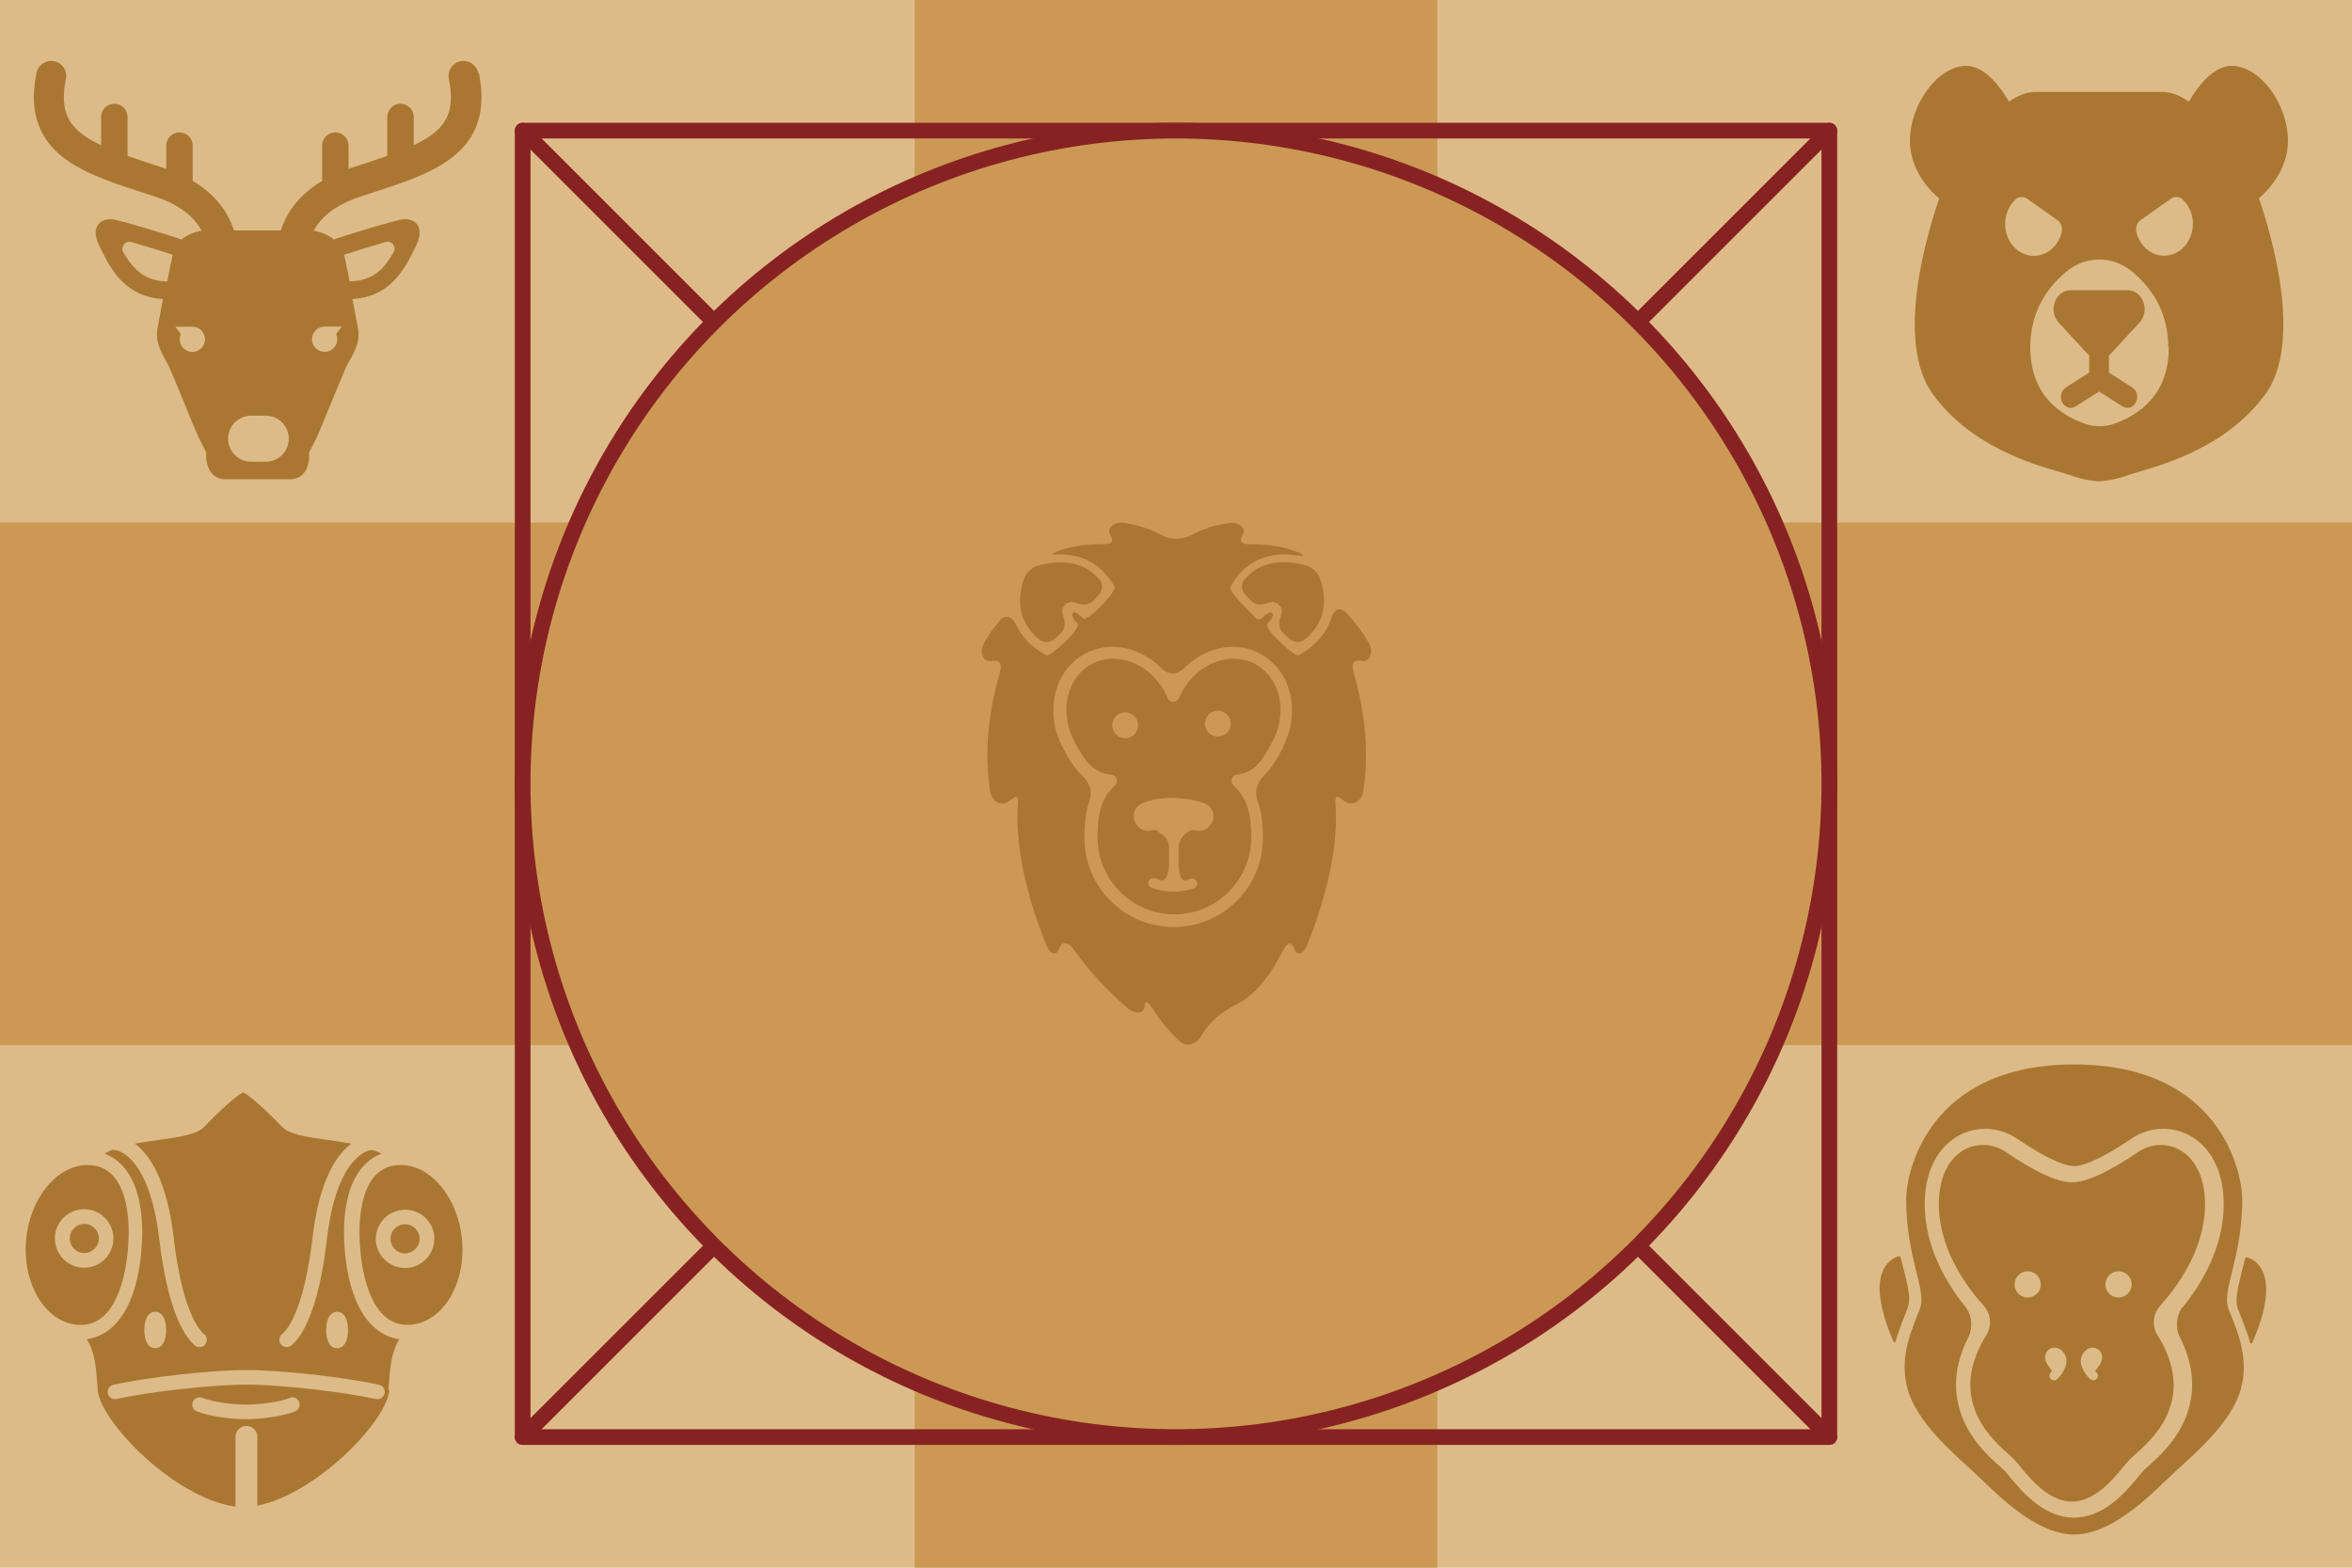
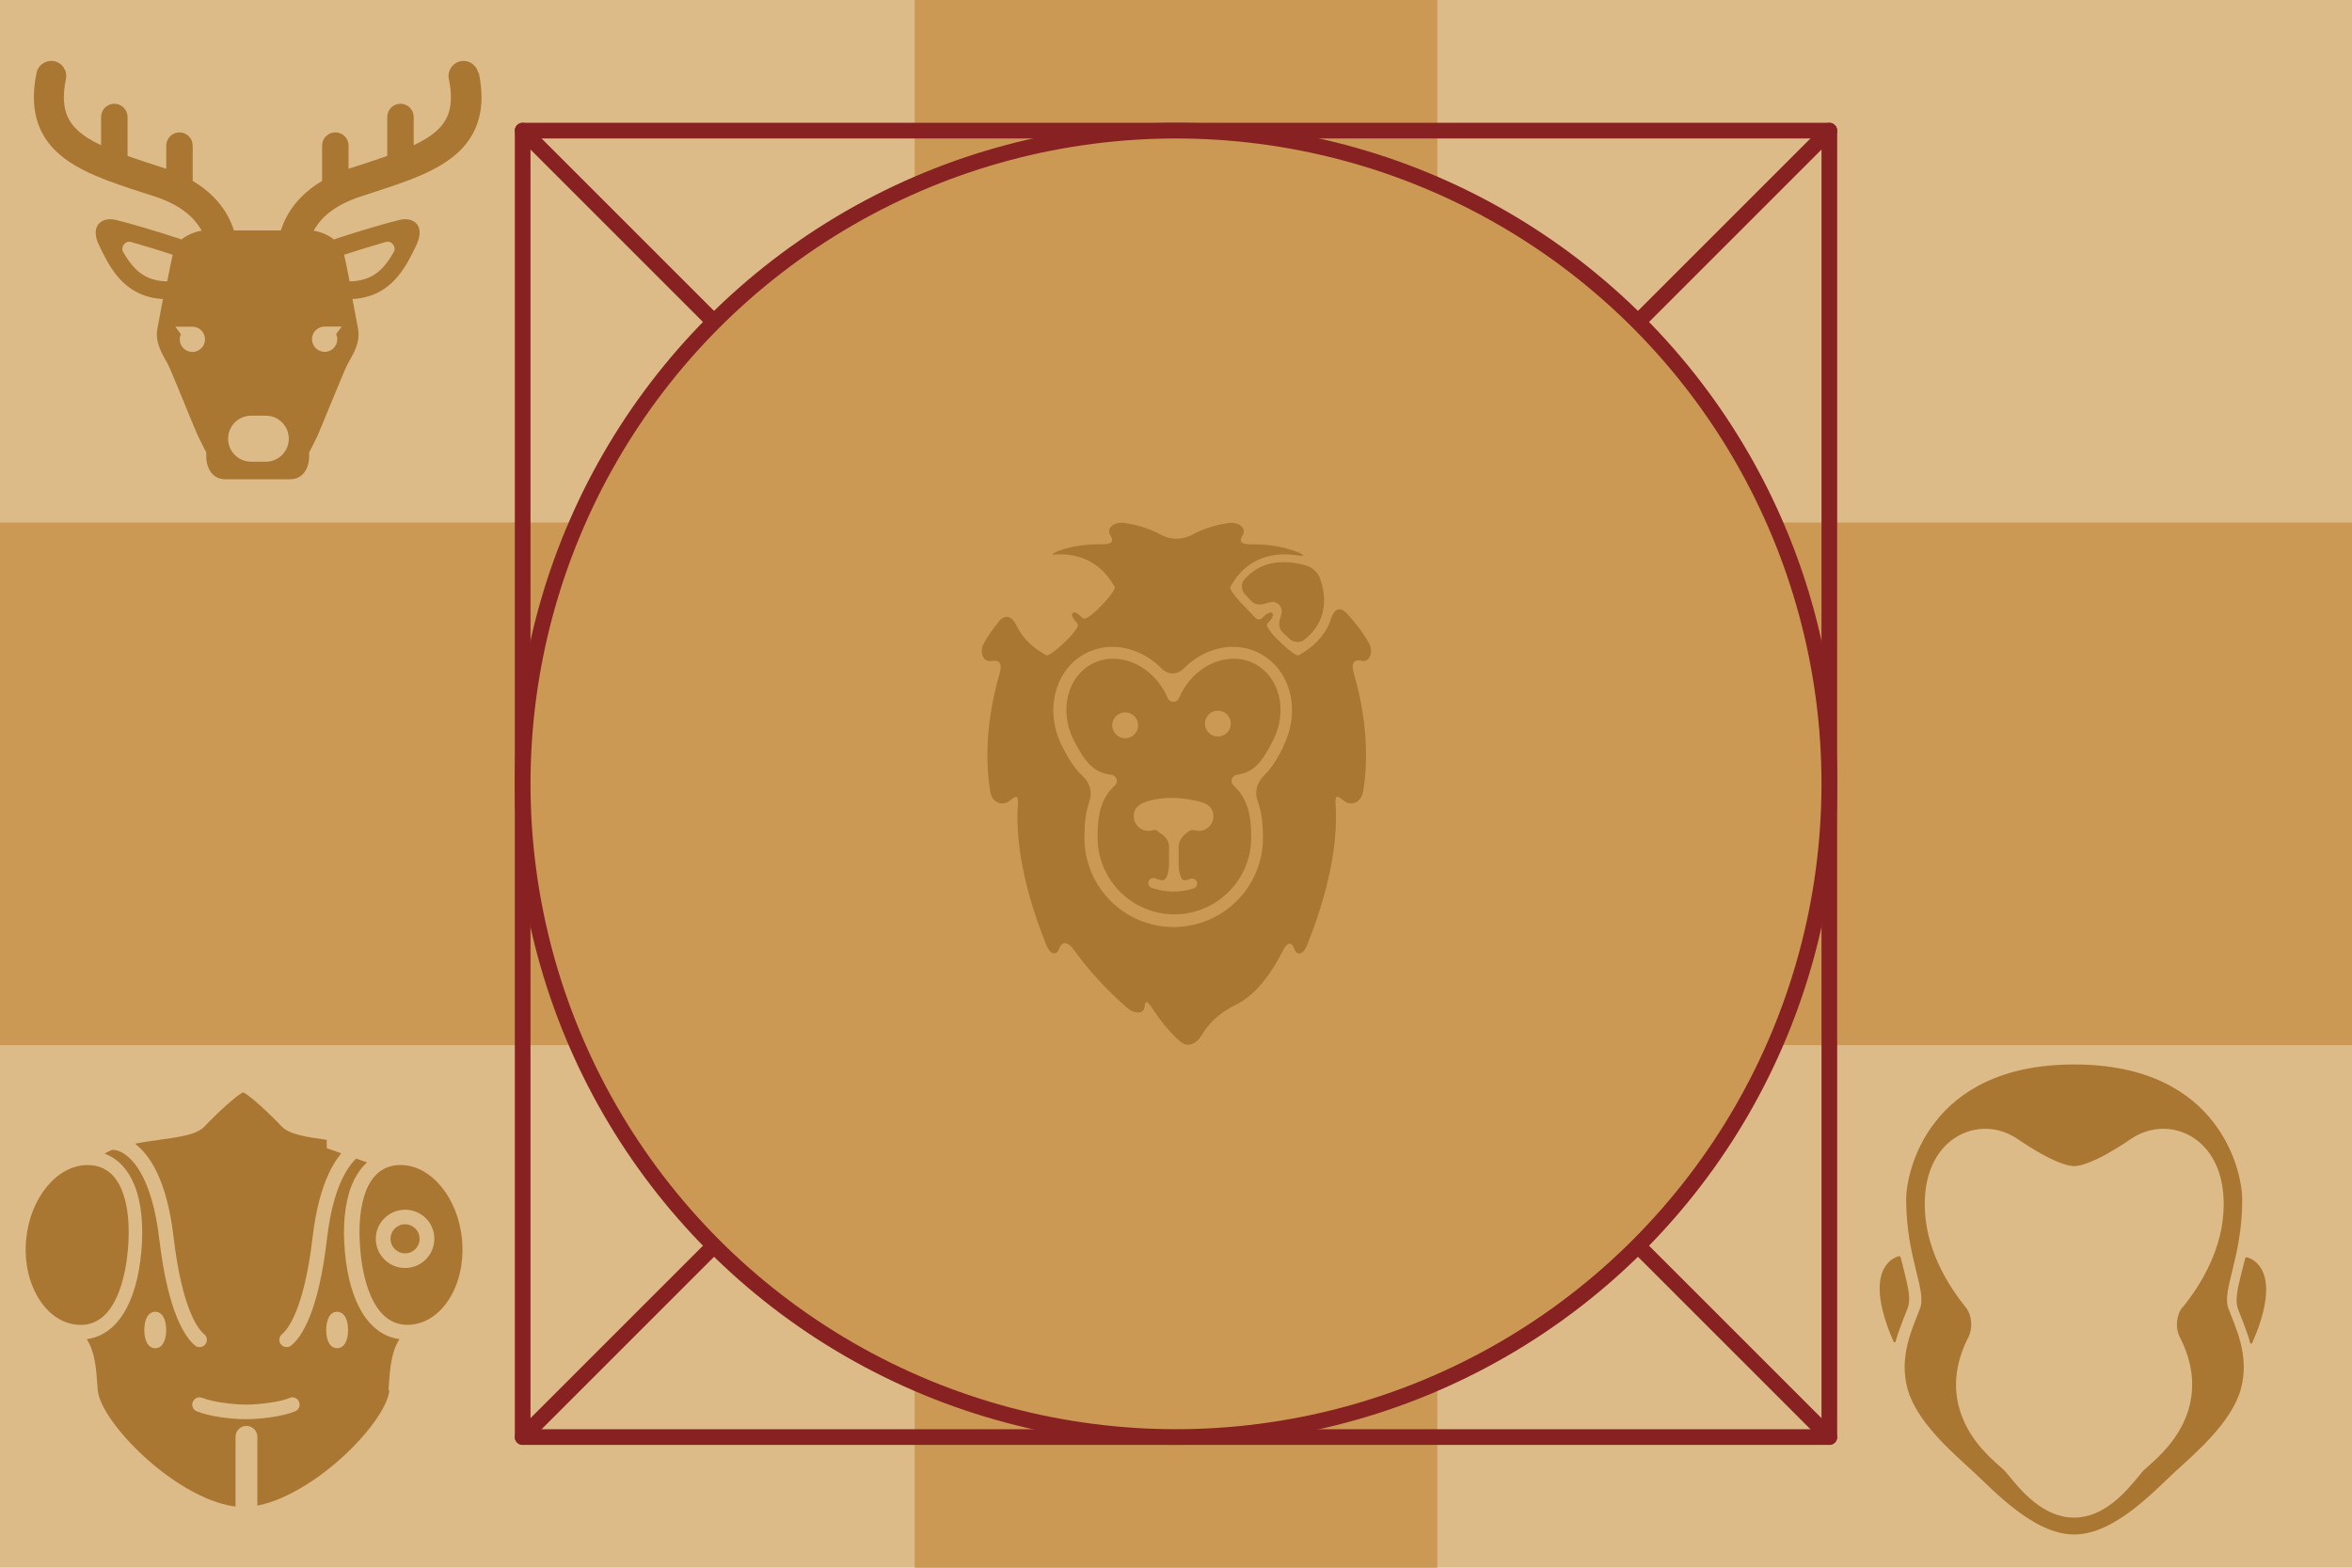
<svg xmlns="http://www.w3.org/2000/svg" width="900" height="600" preserveAspectRatio="xMinYMin meet" version="1.1">
  <title>GeoBrol - Drapeau des 5 Terres (fictif)</title>
  <style>.h{fill:#c95;}.i{fill:#a73;}.j{fill:#db8;}.t{fill:#822;}.u{stroke:#822;}</style>
  <path class="j" d="M900 0H0v600h900z" />
  <g class="h">
    <path d="M0 200h900v200H0z" />
    <path d="m350 0h200v600h-200v-600z" />
    <g class="u" stroke-linecap="round" stroke-linejoin="round" stroke-width="6">
      <rect x="200" y="50" width="500" height="500" fill="none" />
      <line x1="200" x2="700" y1="50" y2="550" />
      <line x1="200" x2="700" y1="550" y2="50" />
      <circle cx="450" cy="300" r="250" />
    </g>
  </g>
  <g class="i">
    <path d="m183 27.9c-0.641-3.11-3.68-5.1-6.79-4.46-3.1 0.635-5.1 3.67-4.46 6.78 0.548 2.66 0.789 4.98 0.789 7-0.018 4.01-0.878 6.79-2.37 9.2-1.5 2.41-3.79 4.55-7.08 6.6-1.41 0.886-3.03 1.73-4.78 2.56v-10.8c0-2.8-2.27-5.07-5.07-5.07-2.8 0-5.06 2.27-5.06 5.07v14.9c-4.28 1.51-9 3.03-14 4.65-0.279 0.094-0.521 0.201-0.795 0.291v-8.89c0-2.8-2.27-5.07-5.06-5.07-2.8 0-5.07 2.27-5.07 5.07v13.5c-6.21 3.73-10.4 8.22-12.9 12.5-1.36 2.3-2.27 4.5-2.88 6.48h-8.98-8.98c-0.619-1.98-1.53-4.18-2.88-6.48-2.52-4.32-6.69-8.81-12.9-12.5v-13.5c0-2.8-2.27-5.07-5.06-5.07-2.8 0-5.07 2.27-5.07 5.07v8.89c-0.274-0.09-0.515-0.197-0.794-0.291-5.04-1.62-9.75-3.14-14-4.65v-14.9c0-2.8-2.27-5.07-5.06-5.07-2.8 0-5.07 2.27-5.07 5.07v10.8c-1.75-0.831-3.36-1.68-4.78-2.56-3.3-2.05-5.59-4.19-7.09-6.6-1.49-2.42-2.35-5.2-2.37-9.21 0-2.02 0.24-4.34 0.788-7 0.639-3.11-1.36-6.14-4.46-6.78-3.11-0.642-6.15 1.36-6.79 4.46-0.677 3.29-1.02 6.39-1.02 9.32-0.021 5.78 1.41 11 4.1 15.3 2.01 3.22 4.66 5.9 7.65 8.15 4.51 3.38 9.8 5.87 15.6 8.13 5.82 2.25 12.2 4.26 19 6.45 10.4 3.42 15 8.3 17.5 12.4 0.136 0.233 0.24 0.451 0.36 0.675-1.84 0.197-5.18 1.27-7.79 3.36-0.359-0.153-0.725-0.306-1.12-0.442-8.27-2.75-19.5-6.04-24-7.08-5.2-1.22-10.1 2.06-6.3 9.84 3.62 7.52 8.26 16.9 19.3 19.7 1.76 0.442 3.46 0.66 5.09 0.754-1.07 5.54-1.99 10.5-2.17 11.6-0.895 5.35 2.11 9.71 4.08 13.4 1.3 2.42 10.1 24.5 11.5 27.4 0.928 2.04 3.16 6.31 3.16 6.31v1.43 0.415c0 2.11 1.06 8.44 7.39 8.44h12.3 12.3c6.33 0 7.39-6.33 7.39-8.44v-0.415-1.43s2.24-4.27 3.17-6.31c1.31-2.9 10.2-25 11.5-27.4 1.97-3.66 4.97-8.02 4.08-13.4-0.185-1.11-1.11-6.02-2.18-11.6 1.63-0.094 3.33-0.312 5.08-0.754 11-2.76 15.7-12.2 19.3-19.7 3.75-7.78-1.09-11.1-6.3-9.84-4.48 1.04-15.7 4.33-24 7.08-0.397 0.136-0.76 0.289-1.12 0.442-2.61-2.09-5.95-3.16-7.79-3.36 0.123-0.224 0.224-0.442 0.362-0.675 2.45-4.07 7.07-8.95 17.5-12.4 6.74-2.19 13.1-4.2 19-6.45 5.82-2.26 11.1-4.75 15.6-8.13 3-2.25 5.64-4.93 7.65-8.15 2.7-4.3 4.12-9.5 4.1-15.3-1e-3 -2.93-0.343-6.03-1.02-9.32zm-119 79.8c-1.62-0.024-3.22-0.218-4.75-0.607-5.74-1.44-9.16-5.44-12.2-10.8-0.915-1.63 0.796-4.33 3.03-3.69 4.83 1.37 10.9 3.21 16 4.91-0.469 2.05-1.26 5.93-2.1 10.2zm9.62 27c-2.67 0-4.84-2.17-4.84-4.83 0-0.703 0.156-1.37 0.426-1.97l-2.11-2.86h6.52c2.66 0 4.83 2.17 4.83 4.84 0 2.67-2.17 4.83-4.83 4.83zm28.1 42h-5.64c-4.86 0-8.79-3.94-8.79-8.8s3.94-8.8 8.79-8.8h5.64c4.86 0 8.79 3.94 8.79 8.8s-3.94 8.8-8.79 8.8zm46-84.1c2.24-0.637 3.94 2.06 3.03 3.69-3.01 5.38-6.42 9.39-12.2 10.8-1.54 0.39-3.14 0.583-4.76 0.607-0.843-4.28-1.64-8.17-2.1-10.2 5.14-1.7 11.2-3.54 16-4.91zm-23.5 32.4h6.52l-2.11 2.86c0.274 0.604 0.431 1.27 0.431 1.97 0 2.67-2.16 4.83-4.84 4.83-2.67 0-4.83-2.17-4.83-4.83 0-2.67 2.17-4.84 4.83-4.84z" />
-     <path d="m807 136v6.6l8.93 5.68c1.81 1.15 2.44 3.71 1.4 5.72-0.699 1.35-1.97 2.1-3.28 2.1-0.639 0-1.29-0.179-1.88-0.557l-8.95-5.69-8.95 5.69c-0.593 0.378-1.24 0.557-1.88 0.557-1.31 0-2.58-0.754-3.28-2.1-1.04-2.01-0.415-4.57 1.4-5.72l8.93-5.68v-6.6c-0.28-0.221-0.549-0.46-0.798-0.731l-10.9-11.8c-1.9-2.07-2.47-5.17-1.46-7.9 1.01-2.73 3.38-4.49 6.04-4.49h21.8c2.66 0 5.04 1.76 6.04 4.49 1.01 2.73 0.433 5.83-1.47 7.9l-10.9 11.8c-0.249 0.272-0.518 0.511-0.797 0.731zm57.4-60c4.18 12 17.3 54.5 2.42 74.9-14.4 19.8-38 26.6-48.1 29.6-1.55 0.45-2.89 0.838-3.7 1.13-6.93 2.5-11.3 2.57-11.8 2.57-0.481 0-4.9-0.072-11.8-2.57-0.815-0.295-2.15-0.682-3.7-1.13-10.1-2.92-33.7-9.77-48.1-29.6-14.9-20.5-1.75-62.9 2.42-74.9-4.04-3.48-11.2-11.2-11.2-22.1 0-14.2 10.9-28.7 21.5-28.7 0.142 0 0.282 2e-3 0.424 8e-3 7.05 0.269 12.9 8.42 16 13.7 2.56-1.82 6.18-3.73 10.1-3.73h48.6c3.92 0 7.54 1.91 10.1 3.73 3.09-5.3 8.96-13.4 16-13.7 0.143-6e-3 0.282-8e-3 0.424-8e-3 10.7 0 21.5 14.5 21.5 28.7 0 10.9-7.14 18.6-11.2 22.1zm-86.1 21.9c4.98 0 9.35-3.73 10.6-9.06 0.422-1.76-0.237-3.63-1.63-4.6l-11.6-8.17c-1.39-0.98-3.2-0.849-4.46 0.324-2.5 2.32-3.94 5.72-3.94 9.34 0 6.71 4.94 12.2 11 12.2zm51.4 35.1c0-11.7-4.69-21.5-13.9-29.1-3.64-3-7.98-4.58-12.5-4.58-4.56 0-8.89 1.58-12.5 4.58-9.25 7.61-13.9 17.4-13.9 29.1 0 18.1 11.4 25.9 21 29.2 3.56 1.24 7.43 1.24 11 0 9.57-3.31 21-11.1 21-29.2zm9.44-47.3c0-3.61-1.44-7.01-3.94-9.34-1.26-1.17-3.07-1.3-4.46-0.324l-11.6 8.17c-1.39 0.979-2.05 2.84-1.63 4.6 1.28 5.34 5.64 9.06 10.6 9.06 6.06 1e-3 11-5.46 11-12.2z" />
    <path d="m521 253c3.2 0.555 4.73-3.49 2.78-6.95-2.33-4.1-5.27-7.88-8.34-11.2-2.7-2.92-4.92-1.78-6.14 2.01-1.54 4.81-4.95 9.52-11.3 13.3 0 0-0.49 0.285-1.09 0.641-0.602 0.357-3.42-1.59-6.29-4.35l-1.58-1.51c-2.87-2.76-4.71-5.53-4.11-6.19l1.1-1.2c0.029-0.036 0.548-0.652 0.973-1.68 0.4-0.994-0.386-1.79-1.34-1.36-0.998 0.439-1.6 0.976-1.6 0.987 0 0-0.541 0.497-1.21 1.11-0.663 0.609-1.72 0.584-2.35-0.058l-1.14-1.16s-2.07-2.16-4.62-4.82c-2.55-2.66-4.32-5.31-3.97-5.91l0.645-1.09c4.42-7.48 11.4-11.4 20.2-11.4 1.83 0 3.58 0.177 5.18 0.44 2.84 0.472 2.27-0.458-1.49-1.77-6.06-2.12-11.9-2.58-16.3-2.51-3.98 0.064-5.12-0.897-3.49-3.51 1.64-2.61-1.5-5.23-5.44-4.64-6.2 0.926-10.9 2.8-14.1 4.58-3.5 1.91-8.17 1.9-11.6-0.025-3.24-1.78-7.88-3.66-14.1-4.59-3.93-0.591-7.08 2.02-5.44 4.64 1.64 2.61 0.49 3.57-3.49 3.51-3.75-0.058-8.62 0.277-13.8 1.73-3.83 1.08-5.64 2.36-4.29 2.25 0.792-0.062 1.61-0.101 2.45-0.101 8.77 0 15.7 3.96 20.2 11.4 0 0 0.288 0.49 0.645 1.09 0.36 0.602-1.59 3.42-4.34 6.29l-1.59 1.66c-2.75 2.87-5.53 4.68-6.19 4.03-0.666-0.645-1.86-1.72-2.8-2.14-0.955-0.411-1.73 0.382-1.33 1.37 0.403 0.994 1.46 2.22 2.07 2.88 0.606 0.666-1.23 3.44-4.1 6.19l-1.58 1.51c-2.87 2.76-5.69 4.7-6.29 4.35l-1.09-0.641c-5.23-3.07-8.46-6.79-10.3-10.7-1.71-3.6-4.25-4.64-6.78-1.58-2.09 2.54-4.04 5.28-5.68 8.17-1.96 3.46-0.414 7.5 2.78 6.94 3.19-0.554 4.29 0.937 3.17 4.76-2.74 9.37-6.61 27.1-3.56 45.3 0.66 3.92 4.4 5.82 7.35 3.47 2.95-2.35 3.44-2.12 3.18 1.86-0.613 9.13 0.306 27 10.9 53.3 1.48 3.69 3.88 4.32 4.96 1.36 1.09-2.96 3.31-2.69 5.63 0.536 3.88 5.4 10.6 13.7 20.3 22.1 3 2.61 6.52 2.44 6.73-0.374 0.213-2.81 1.16-2.16 3.33 1.18 2.27 3.52 5.64 8 10.1 12 2.96 2.66 6.37 1.16 8.39-2.26 2.19-3.72 6.1-8.28 13-11.6 8.66-4.22 14.6-13.9 17.9-20.4 1.76-3.57 3.41-4.12 4.5-1.15 1.09 2.96 3.48 2.33 4.97-1.35 10.6-26.4 11.5-44.2 10.9-53.4-0.267-3.97 0.223-4.2 3.17-1.85 2.94 2.36 6.69 0.454 7.35-3.47 3.06-18.2-0.825-36-3.56-45.4-1.14-3.81-0.039-5.3 3.14-4.75zm-29.9 32.8c-2.14 4.16-4.29 7.98-7.23 10.8-2.86 2.76-3.97 6.4-2.6 10.1 1.68 4.59 2 9.49 2 14 0 18.8-15.3 34.1-34.2 34.1-18.8 0-34.1-15.3-34.1-34.1 0-4.67 0.31-9.42 1.86-13.9 1.31-3.76 0.162-7.34-2.77-10-3.18-2.92-5.44-6.9-7.59-11.1-3.34-6.51-4.26-13.8-2.6-20.5 1.7-6.82 5.87-12.2 11.7-15.2 3.14-1.61 6.55-2.43 10.1-2.43 6.82 0 13.5 3.01 18.6 8.08 2.81 2.81 6.1 2.81 8.92 0 5.1-5.08 11.8-8.08 18.6-8.08 3.58 0 6.99 0.814 10.1 2.43 5.86 3.01 10 8.43 11.7 15.2 1.65 6.71 0.731 14-2.6 20.5z" />
-     <path d="m398 245c1.58 1.22 4.15 0.893 5.59-0.487l2.6-2.49c1.43-1.38 1.51-3.74 0.836-5.61-0.235-0.652-0.429-1.4-0.526-2.22-0.238-1.97 1.82-4.04 3.8-3.78 0.8 0.104 1.52 0.302 2.16 0.544 1.86 0.699 4.19 0.666 5.57-0.768l2.49-2.6c1.38-1.43 1.7-4.02 0.432-5.55-7.43-8.98-18.6-7.13-24.1-5.45-1.9 0.577-4.17 2.66-4.87 4.52-1.97 5.32-4.13 16 6.04 23.9z" />
    <path d="m476 222c-1.28 1.53-0.947 4.11 0.433 5.55l2.49 2.6c1.38 1.43 3.71 1.47 5.57 0.768 0.645-0.242 1.36-0.44 2.16-0.544 1.97-0.263 4.04 1.8 3.8 3.78-0.093 0.818-0.288 1.57-0.526 2.22-0.673 1.87-0.598 4.23 0.832 5.61l2.6 2.49c1.43 1.38 4.01 1.7 5.59 0.487 10.2-7.87 8.02-18.6 6.05-23.9-0.695-1.87-2.96-3.95-4.87-4.52-5.55-1.68-16.7-3.53-24.1 5.45z" />
    <path d="m480 254c-2.46-1.26-5.13-1.9-7.95-1.9-8.02 0-15.9 5.2-20 13.2-0.285 0.559-0.566 1.16-0.858 1.85-0.374 0.883-1.24 1.46-2.19 1.46-0.969 0-1.83-0.573-2.2-1.46-0.285-0.674-0.562-1.28-0.858-1.84-4.13-8.04-12-13.2-20-13.2-2.81 0-5.49 0.641-7.95 1.9-4.62 2.37-7.92 6.69-9.28 12.2-1.39 5.58-0.609 11.7 2.21 17.2 4.19 8.17 7.56 12.4 14.3 13.1 0.94 0.097 1.73 0.738 2.02 1.63 0.291 0.897 0.032 1.88-0.67 2.51-5.47 4.96-6.59 11.5-6.59 19.9 0 16.2 13.2 29.4 29.4 29.4 16.2 0 29.4-13.2 29.4-29.4 0-7.19-0.821-14.6-6.76-19.9-0.688-0.619-0.962-1.59-0.681-2.48 0.281-0.893 1.06-1.54 1.98-1.66 6.46-0.818 9.61-4.87 13.8-13.1 2.81-5.48 3.6-11.6 2.21-17.2-1.37-5.47-4.66-9.79-9.28-12.2zm-54.4 23.6c0-2.74 2.22-4.95 4.95-4.95s4.95 2.22 4.95 4.95-2.22 4.95-4.95 4.95-4.95-2.22-4.95-4.95zm33.1 40.4c-0.508 0-1-0.069-1.48-0.202-0.804-0.223-1.77-0.108-2.36 0.385-0.321 0.271-0.685 0.555-1.11 0.854-1.53 1.11-2.74 3.28-2.74 4.95v6.66c0 3.67 1.06 6.57 2.32 6.32 0.767-0.152 1.53-0.35 2.27-0.591 0.994-0.328 2.08 0.223 2.41 1.23 0.328 0.998-0.223 2.08-1.22 2.41-2.49 0.814-5.08 1.22-7.72 1.22-2.89 0-5.71-0.494-8.41-1.46-0.988-0.36-1.51-1.45-1.15-2.45 0.353-0.988 1.45-1.51 2.44-1.15 0.868 0.31 1.75 0.562 2.66 0.753 1.49 0.313 2.74-2.6 2.74-6.29v-6.68c0-1.67-1.25-3.75-2.84-4.73-0.314-0.194-0.591-0.374-0.836-0.551-0.303-0.212-0.551-0.436-0.76-0.67-0.379-0.411-1.18-0.439-1.99-0.212-0.483 0.133-0.987 0.205-1.5 0.205-3.09 0-5.6-2.51-5.6-5.6 0-2.69 1.48-4.44 4.65-5.5 0.296-0.122 8.12-3.3 20.7-0.064 3.46 0.907 5.14 2.73 5.14 5.57 0 3.08-2.51 5.6-5.6 5.6zm7.32-36.1c-2.74 0-4.95-2.22-4.95-4.95s2.22-4.95 4.95-4.95 4.95 2.22 4.95 4.95-2.22 4.95-4.95 4.95z" />
    <path d="m858 459c0-10.1-8.2-51.6-64.3-51.6-56.1 0-64.3 41.5-64.3 51.6 0 22.5 7.94 34.7 5.29 41.8-2.64 7.14-8.23 18-4.79 30.7 3.45 12.7 17.3 24.5 25 31.6 7.74 7.07 23.2 24.2 38.8 24.2 15.6 0 31.1-17.2 38.8-24.2 7.74-7.09 21.6-18.9 25-31.6 3.45-12.7-2.15-23.6-4.79-30.7-2.65-7.14 5.29-19.3 5.29-41.8zm-22.8 41.2c-2.49 3.09-2.89 8.06-1.08 11.6 5.13 10 6.08 19.8 2.83 29.2-3.54 10.1-11.1 16.8-15.2 20.4-0.618 0.543-1.39 1.23-1.6 1.46-0.46 0.526-1.05 1.24-1.74 2.08-4.56 5.55-13 15.9-24.8 15.9-11.7 0-20.2-10.3-24.8-15.9-0.681-0.828-1.27-1.55-1.74-2.07-0.207-0.224-0.975-0.905-1.6-1.45-4.06-3.57-11.6-10.2-15.1-20.4-3.26-9.35-2.3-19.1 2.82-29.2 1.81-3.54 1.42-8.5-1.08-11.6-7.02-8.68-15.6-22.7-15.6-39.3 0-19.8 12-28.9 23.1-28.9 4.38 0 8.67 1.34 12.4 3.89 13.8 9.4 19.7 10.4 21.7 10.4 1.92 0 7.88-1.01 21.7-10.4 3.74-2.54 8.02-3.89 12.4-3.89 11.1 0 23.1 9.03 23.1 28.9 0 16.6-8.59 30.6-15.6 39.3z" />
-     <path d="m818 441c-10.3 7.04-19.3 11.5-25.2 11.5-5.82 0-14.8-4.44-25.1-11.5-10.3-7.04-25.8-1.06-25.8 19.9 0 17.3 10.7 31.7 17.3 39 2.67 2.94 3.04 7.57 0.931 11-17.5 28.1 7.32 43.9 10.8 47.9 3.77 4.22 11.6 15.9 21.9 15.9 10.3 0 18.1-11.7 21.9-15.9 3.52-3.94 28.4-19.8 10.8-47.9-2.11-3.38-1.74-8.01 0.936-11 6.59-7.28 17.3-21.7 17.3-39-5e-3 -20.9-15.5-26.9-25.8-19.9zm-42.1 55.6c-2.77 0-5.02-2.25-5.02-5.02 0-2.77 2.25-5.02 5.02-5.02 2.78 0 5.02 2.25 5.02 5.02 0 2.77-2.25 5.02-5.02 5.02zm11.3 31.2c-0.324 0.308-0.753 0.485-1.22 0.485-0.475 0-0.928-0.197-1.26-0.545-0.327-0.34-0.504-0.792-0.489-1.26 0.01-0.475 0.208-0.916 0.546-1.24 0.03-0.029 0.174-0.176 0.379-0.399 0.201-0.225-0.861-1.25-1.78-2.75-0.609-0.994-0.874-2.02-0.777-3.03 0.147-1.41 1-2.55 2.28-3.04 1.32-0.512 2.86-0.183 4.01 0.846 1.18 1.02 1.83 2.36 1.86 3.86 0.079 3.61-3.4 6.94-3.55 7.07zm16.4-5.7c-0.915 1.5-1.98 2.52-1.79 2.73 0.201 0.221 0.611 0.605 0.785 0.969 0.1 0.224 0.153 0.459 0.16 0.704 0 0.463-0.165 0.909-0.496 1.24-0.317 0.344-0.78 0.545-1.28 0.545-0.449 0-0.878-0.177-1.21-0.48-0.147-0.14-3.64-3.44-3.56-7.06 0.048-1.5 0.693-2.85 1.89-3.89 1.12-1 2.68-1.34 3.98-0.828 1.27 0.495 2.15 1.65 2.28 3.05 0.103 1.01-0.158 2.03-0.762 3.03zm7.06-25.5c-2.77 0-5.02-2.25-5.02-5.02 0-2.77 2.25-5.02 5.02-5.02 2.78 0 5.02 2.25 5.02 5.02 0 2.77-2.25 5.02-5.02 5.02z" />
    <path d="m867 491c-0.042-0.348-0.085-0.687-0.147-1.01-0.097-0.554-0.219-1.09-0.354-1.58-0.081-0.281-0.186-0.533-0.28-0.798-0.119-0.344-0.24-0.671-0.384-0.977-0.108-0.244-0.231-0.483-0.353-0.712-0.148-0.267-0.303-0.522-0.459-0.759-0.132-0.203-0.258-0.404-0.391-0.588-0.185-0.237-0.366-0.449-0.554-0.659-0.187-0.208-0.375-0.406-0.555-0.582-0.223-0.216-0.457-0.423-0.684-0.598-0.153-0.114-0.301-0.216-0.45-0.321-0.159-0.108-0.319-0.212-0.475-0.305-0.147-0.087-0.284-0.166-0.42-0.235-0.159-0.081-0.303-0.158-0.452-0.224-0.115-0.049-0.219-0.103-0.324-0.142-0.237-0.095-0.448-0.167-0.624-0.224-0.351-0.111-0.724-0.111-0.828-0.031-0.105 0.081-0.924 3.3-1.87 7.16-1.32 5.42-2.16 9.46-1.02 12.6 0.615 1.65 1.39 3.5 2.16 5.53 1.18 3.06 2.23 6.21 2.37 7.02 0.14 0.803 0.716 0.894 0.957 0.303 0.147-0.36 0.282-0.702 0.435-1.07 0.317-0.641 0.537-1.28 0.804-1.93 0.266-0.668 0.543-1.34 0.78-1.97 0.509-1.38 0.951-2.69 1.33-3.94 0.147-0.493 0.267-0.957 0.399-1.42 0.267-0.979 0.525-1.94 0.71-2.84 0.111-0.519 0.198-0.992 0.28-1.48 0.126-0.694 0.231-1.38 0.32-2.03 0.055-0.465 0.102-0.924 0.138-1.36 0.049-0.621 0.076-1.2 0.076-1.76 6e-3 -0.378 0.029-0.771 0.021-1.13-0.028-0.664-0.079-1.28-0.159-1.88z" />
    <path d="m729 488c-0.943-3.86-1.76-7.08-1.87-7.16-0.103-0.08-0.478-0.08-0.828 0.031-0.172 0.057-0.384 0.129-0.621 0.224-0.106 0.039-0.21 0.093-0.324 0.142-0.148 0.066-0.292 0.143-0.451 0.224-0.137 0.069-0.273 0.148-0.425 0.235-0.151 0.093-0.312 0.197-0.471 0.305-0.148 0.105-0.295 0.207-0.45 0.321-0.223 0.175-0.457 0.382-0.679 0.598-0.188 0.176-0.372 0.374-0.56 0.582-0.183 0.21-0.37 0.422-0.555 0.659-0.136 0.184-0.261 0.385-0.391 0.588-0.155 0.237-0.309 0.492-0.458 0.759-0.121 0.229-0.244 0.468-0.352 0.712-0.14 0.306-0.263 0.633-0.381 0.977-0.098 0.265-0.198 0.517-0.282 0.798-0.137 0.49-0.254 1.03-0.353 1.58-0.06 0.324-0.108 0.663-0.147 1.01-0.078 0.597-0.129 1.21-0.154 1.88-0.011 0.357 0.01 0.749 0.018 1.12 7e-3 0.564 0.031 1.14 0.082 1.76 0.036 0.44 0.084 0.896 0.137 1.36 0.087 0.647 0.195 1.33 0.321 2.03 0.087 0.489 0.168 0.964 0.28 1.48 0.191 0.9 0.443 1.86 0.713 2.84 0.13 0.468 0.252 0.933 0.399 1.42 0.379 1.25 0.82 2.56 1.33 3.94 0.238 0.627 0.519 1.3 0.766 1.97 0.267 0.661 0.489 1.29 0.804 1.93 0.15 0.366 0.291 0.708 0.434 1.07 0.238 0.591 0.819 0.504 0.958-0.303 0.141-0.805 1.2-3.95 2.37-7.01 0.78-2.02 1.55-3.88 2.16-5.53 1.14-3.1 0.299-7.14-1.03-12.6z" />
  </g>
  <g class="i">
-     <path d="m125 434c-1.33 0.15-2.72 0.459-4.06 0.328-1.6-0.157-3.11-0.801-4.44-1.68-1.71-0.352-3.43-0.768-5.03-1.48-3.11-1.38-5.57-4.88-7.99-7.19-2.9-2.76-5.99-5.96-9.6-7.8-2.68-1.37-5.61 1.75-7.51 3.34-3.26 2.74-6.33 5.72-9.31 8.76-1.31 1.34-2.46 2.45-4.27 3.15-2.01 1.72-4.6 3.18-7.34 2.88-1.41-0.158-2.9-0.491-4.31-0.484-3.31 0.465-6.63 0.903-9.92 1.5-5.23 0.955-12 2.19-15.7 6.33-0.928 1.03-1.98 1.95-3.14 2.69-0.238 0.151-2.68 1.29-2.68 1.31 0.019 0.388 0.039 0.775 0.058 1.16 0.106 2.13 0.21 4.26 0.316 6.38 0.364 7.36 0.728 14.7 1.09 22.1 0.697 14.1 1.32 28 1.32 42.1 0 3.65 0.819 7.2 1.11 10.8 0.229 2.89 0.269 5.72 1.25 8.48 2 5.61 5.8 10.6 9.66 15.1 8.96 10.4 21.2 18.8 33.8 24.3 5.28 2.28 11.2 4.21 17 3.76 7.12-0.549 13.9-4.2 20.1-7.44 11.3-5.91 21.6-15.4 29.1-25.7 2.65-3.65 5.28-7.78 6.23-12.3 1.24-5.81 0.391-11.8 2.77-17.5 0.565-1.33 1.71-2.5 1.71-3.93v-5.49c0-1.91-0.081-3.84 0.014-5.76 0.078-1.58 0.156-3.17 0.235-4.75 0.71-14.4 1.42-28.7 2.13-43.1 0.135-2.71 0.269-5.42 0.403-8.13 0.03-0.617-6.69-2.5-7.35-2.73-8.54-3.02-17.1-6.03-25.6-9.05z" />
+     <path d="m125 434c-1.33 0.15-2.72 0.459-4.06 0.328-1.6-0.157-3.11-0.801-4.44-1.68-1.71-0.352-3.43-0.768-5.03-1.48-3.11-1.38-5.57-4.88-7.99-7.19-2.9-2.76-5.99-5.96-9.6-7.8-2.68-1.37-5.61 1.75-7.51 3.34-3.26 2.74-6.33 5.72-9.31 8.76-1.31 1.34-2.46 2.45-4.27 3.15-2.01 1.72-4.6 3.18-7.34 2.88-1.41-0.158-2.9-0.491-4.31-0.484-3.31 0.465-6.63 0.903-9.92 1.5-5.23 0.955-12 2.19-15.7 6.33-0.928 1.03-1.98 1.95-3.14 2.69-0.238 0.151-2.68 1.29-2.68 1.31 0.019 0.388 0.039 0.775 0.058 1.16 0.106 2.13 0.21 4.26 0.316 6.38 0.364 7.36 0.728 14.7 1.09 22.1 0.697 14.1 1.32 28 1.32 42.1 0 3.65 0.819 7.2 1.11 10.8 0.229 2.89 0.269 5.72 1.25 8.48 2 5.61 5.8 10.6 9.66 15.1 8.96 10.4 21.2 18.8 33.8 24.3 5.28 2.28 11.2 4.21 17 3.76 7.12-0.549 13.9-4.2 20.1-7.44 11.3-5.91 21.6-15.4 29.1-25.7 2.65-3.65 5.28-7.78 6.23-12.3 1.24-5.81 0.391-11.8 2.77-17.5 0.565-1.33 1.71-2.5 1.71-3.93c0-1.91-0.081-3.84 0.014-5.76 0.078-1.58 0.156-3.17 0.235-4.75 0.71-14.4 1.42-28.7 2.13-43.1 0.135-2.71 0.269-5.42 0.403-8.13 0.03-0.617-6.69-2.5-7.35-2.73-8.54-3.02-17.1-6.03-25.6-9.05z" />
    <path d="m52.1 479c-1.66 18.4-8.71 32.3-22.5 31.1-13.8-1.24-23.6-17.2-22-35.6 1.65-18.4 14.2-32.3 28-31.1 13.8 1.24 18.2 17.2 16.5 35.6z" />
    <path d="m136 479c1.65 18.4 8.71 32.3 22.5 31.1 13.8-1.24 23.6-17.2 22-35.6-1.66-18.4-14.2-32.3-28-31.1-13.8 1.24-18.2 17.2-16.5 35.6z" />
  </g>
  <g class="j">
    <path d="m183 474c-0.816-9.07-4.18-17.5-9.46-23.7-5.44-6.41-12.4-9.94-19.6-9.94h-2e-3c-5.13-6.57-16.7-8.18-26.9-9.6-5.96-0.829-12.7-1.77-14.4-3.51-1.02-1.08-4.46-4.62-8.1-7.93-6.99-6.35-9.16-6.88-10.7-6.88-1.49 0-3.66 0.532-10.7 6.89-3.64 3.31-7.08 6.84-8.1 7.93-1.64 1.74-8.39 2.68-14.4 3.51-10.3 1.43-21.8 3.03-26.9 9.6h-3e-3c-7.19 0-14.1 3.53-19.6 9.94-5.29 6.24-8.65 14.7-9.46 23.7-0.855 9.49 1.14 18.7 5.6 25.9 3.69 5.96 8.7 10 14.4 11.8 0.241 0.296 0.546 0.549 0.911 0.731 5.58 2.79 6.1 10 6.65 17.7 0.056 0.777 0.112 1.55 0.173 2.32 0.64 7.99 9.19 20.2 21.8 31.1 6.52 5.66 23.4 18.8 39.5 18.8 16.1 0 33-13.2 39.5-18.8 12.6-10.9 21.1-23.1 21.8-31.1 0.062-0.766 0.118-1.54 0.174-2.32 0.554-7.67 1.08-14.9 6.65-17.7 0.364-0.182 0.669-0.435 0.911-0.731 5.72-1.75 10.7-5.81 14.4-11.8 4.47-7.23 6.46-16.4 5.6-25.9zm-173 0.501c1.44-16 11.8-28.6 23.5-28.6 0.487 0 0.979 0.023 1.46 0.066 5.38 0.485 9.32 3.72 11.7 9.62 2.32 5.71 3.1 13.6 2.27 22.9-0.774 8.6-4.08 28.6-18 28.6-0.468 0-0.951-0.023-1.44-0.066-12.2-1.1-21-15.7-19.5-32.5zm139 57.5c-0.512 6.41-8.68 17.7-19.9 27.4-12.6 10.9-26 17.4-35.9 17.4s-23.3-6.52-35.9-17.4c-11.2-9.7-19.4-21-19.9-27.4-0.059-0.752-0.115-1.51-0.17-2.27-0.43-5.95-0.904-12.4-4.05-17.2 11.6-1.57 19.1-13.6 20.9-33.5 0.913-10.2-5e-3 -19-2.66-25.5-2.44-6.02-6.33-10.1-11.4-12 0.828-0.52 1.76-0.987 2.78-1.41 0.445-0.107 2.16-0.143 4.53 1.35 3.92 2.47 10.9 9.98 13.6 32.6 3.37 28.7 10.1 37.9 13.7 40.9 0.515 0.412 1.13 0.612 1.74 0.612 0.818 0 1.63-0.358 2.18-1.05 0.963-1.2 0.769-2.96-0.435-3.92-1.9-1.52-8.35-8.69-11.7-37.2-2.57-21.9-9.19-31.5-14.8-35.7 3.04-0.581 6.19-1.02 9.11-1.43 8.19-1.14 14.7-2.04 17.6-5.21 4.51-4.79 12.3-12 14.7-13 2.43 0.986 10.2 8.2 14.7 13 2.99 3.17 9.46 4.07 17.6 5.21 2.92 0.406 6.07 0.846 9.11 1.43-5.59 4.22-12.2 13.8-14.8 35.7-3.34 28.5-9.79 35.6-11.7 37.2-1.2 0.962-1.4 2.72-0.434 3.92 0.551 0.688 1.36 1.05 2.18 1.05 0.611 0 1.23-0.2 1.74-0.612 3.69-2.95 10.4-12.2 13.7-40.9 2.65-22.6 9.63-30.1 13.6-32.6 2.37-1.49 4.08-1.45 4.53-1.35 1.02 0.422 1.95 0.888 2.78 1.41-5.05 1.88-8.94 5.94-11.4 12-2.65 6.53-3.57 15.4-2.66 25.5 1.79 19.9 9.36 31.9 20.9 33.5-3.15 4.81-3.62 11.3-4.05 17.3-0.053 0.762-0.108 1.52-0.169 2.27zm8.31-25c-0.485 0.043-0.968 0.066-1.43 0.066h-1e-3c-14-1e-3 -17.3-20-18-28.6-0.835-9.27-0.051-17.2 2.27-22.9 2.39-5.9 6.33-9.13 11.7-9.62 0.486-0.043 0.978-0.066 1.46-0.066 11.7 0 22 12.6 23.5 28.6 1.52 16.8-7.21 31.4-19.5 32.5z" />
    <path d="m59.4 516c2.58 0 4.18-2.67 4.18-6.97s-1.6-6.97-4.18-6.97c-2.58 0-4.18 2.67-4.18 6.97s1.6 6.97 4.18 6.97z" />
-     <path d="m43.4 474c0-6.15-5-11.2-11.2-11.2s-11.2 5-11.2 11.2c0 6.15 5 11.2 11.2 11.2s11.2-5 11.2-11.2zm-16.7 0c0-3.07 2.5-5.57 5.57-5.57s5.57 2.5 5.57 5.57-2.5 5.57-5.57 5.57-5.57-2.5-5.57-5.57z" />
    <path d="m129 516c2.58 0 4.18-2.67 4.18-6.97s-1.6-6.97-4.18-6.97-4.18 2.67-4.18 6.97 1.6 6.97 4.18 6.97z" />
    <path d="m94.3 582c-2.31 0-4.18-1.88-4.18-4.18v-27.9c0-2.31 1.87-4.18 4.18-4.18s4.18 1.87 4.18 4.18v27.9c0 2.31-1.87 4.18-4.18 4.18z" />
    <path d="m155 463c-6.15 0-11.2 5-11.2 11.1 0 6.15 5 11.2 11.2 11.2 6.15 0 11.2-5 11.2-11.2 0-6.15-5-11.1-11.2-11.1zm0 16.7c-3.07 0-5.57-2.5-5.57-5.57s2.5-5.57 5.57-5.57c3.07 0 5.57 2.5 5.57 5.57s-2.5 5.57-5.57 5.57z" />
-     <path d="m145 530c-13.3-2.95-37.5-5.64-50.8-5.64-13.3 0-37.5 2.69-50.8 5.64-1.5 0.333-2.45 1.82-2.12 3.33 0.289 1.3 1.44 2.18 2.72 2.18 0.2 0 0.404-0.022 0.607-0.067 12.7-2.83 36.8-5.51 49.6-5.51s36.8 2.68 49.6 5.51c0.204 0.045 0.408 0.067 0.608 0.067 1.28 0 2.43-0.885 2.72-2.18 0.335-1.5-0.614-2.99-2.12-3.33z" />
    <path d="m111 535c-4 1.62-11.7 2.58-16.8 2.58-5.09 0-12.8-0.966-16.8-2.58-1.43-0.576-3.05 0.113-3.63 1.54-0.578 1.43 0.113 3.05 1.54 3.63 4.86 1.96 13.2 2.99 18.8 2.99 5.69 0 14-1.03 18.8-2.99 1.43-0.578 2.12-2.2 1.54-3.63-0.578-1.43-2.2-2.12-3.63-1.54z" />
  </g>
</svg>